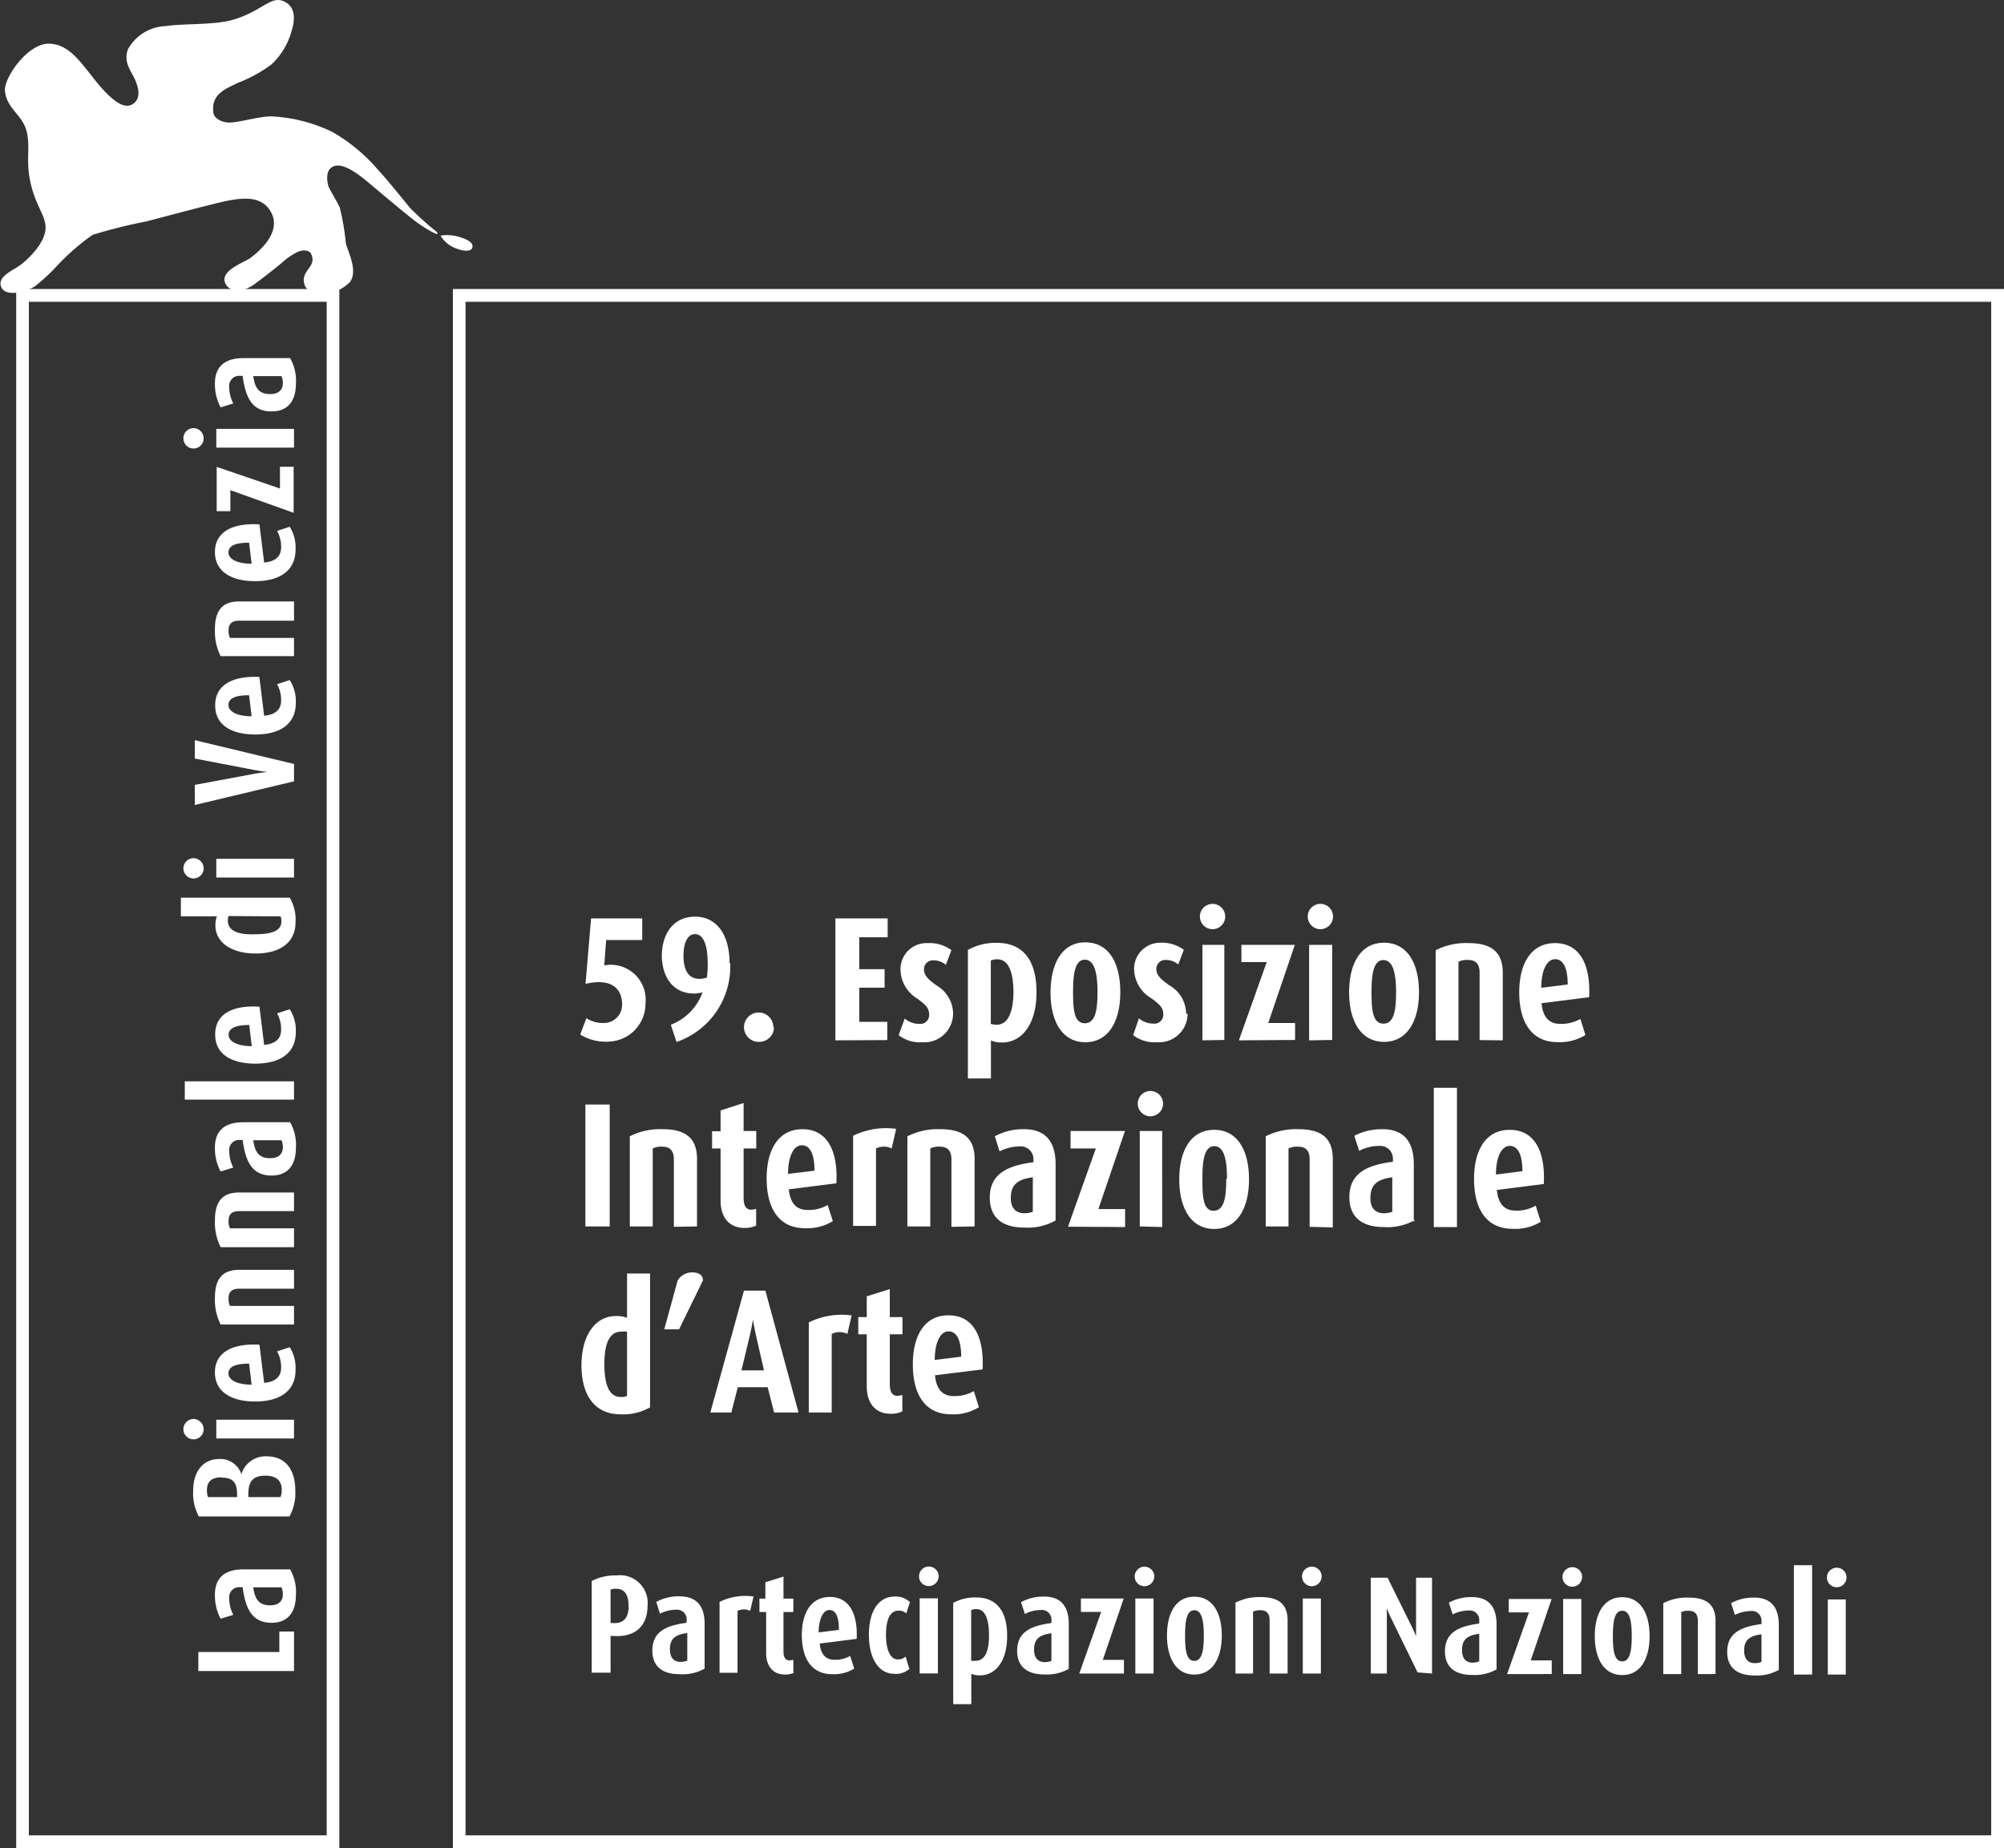
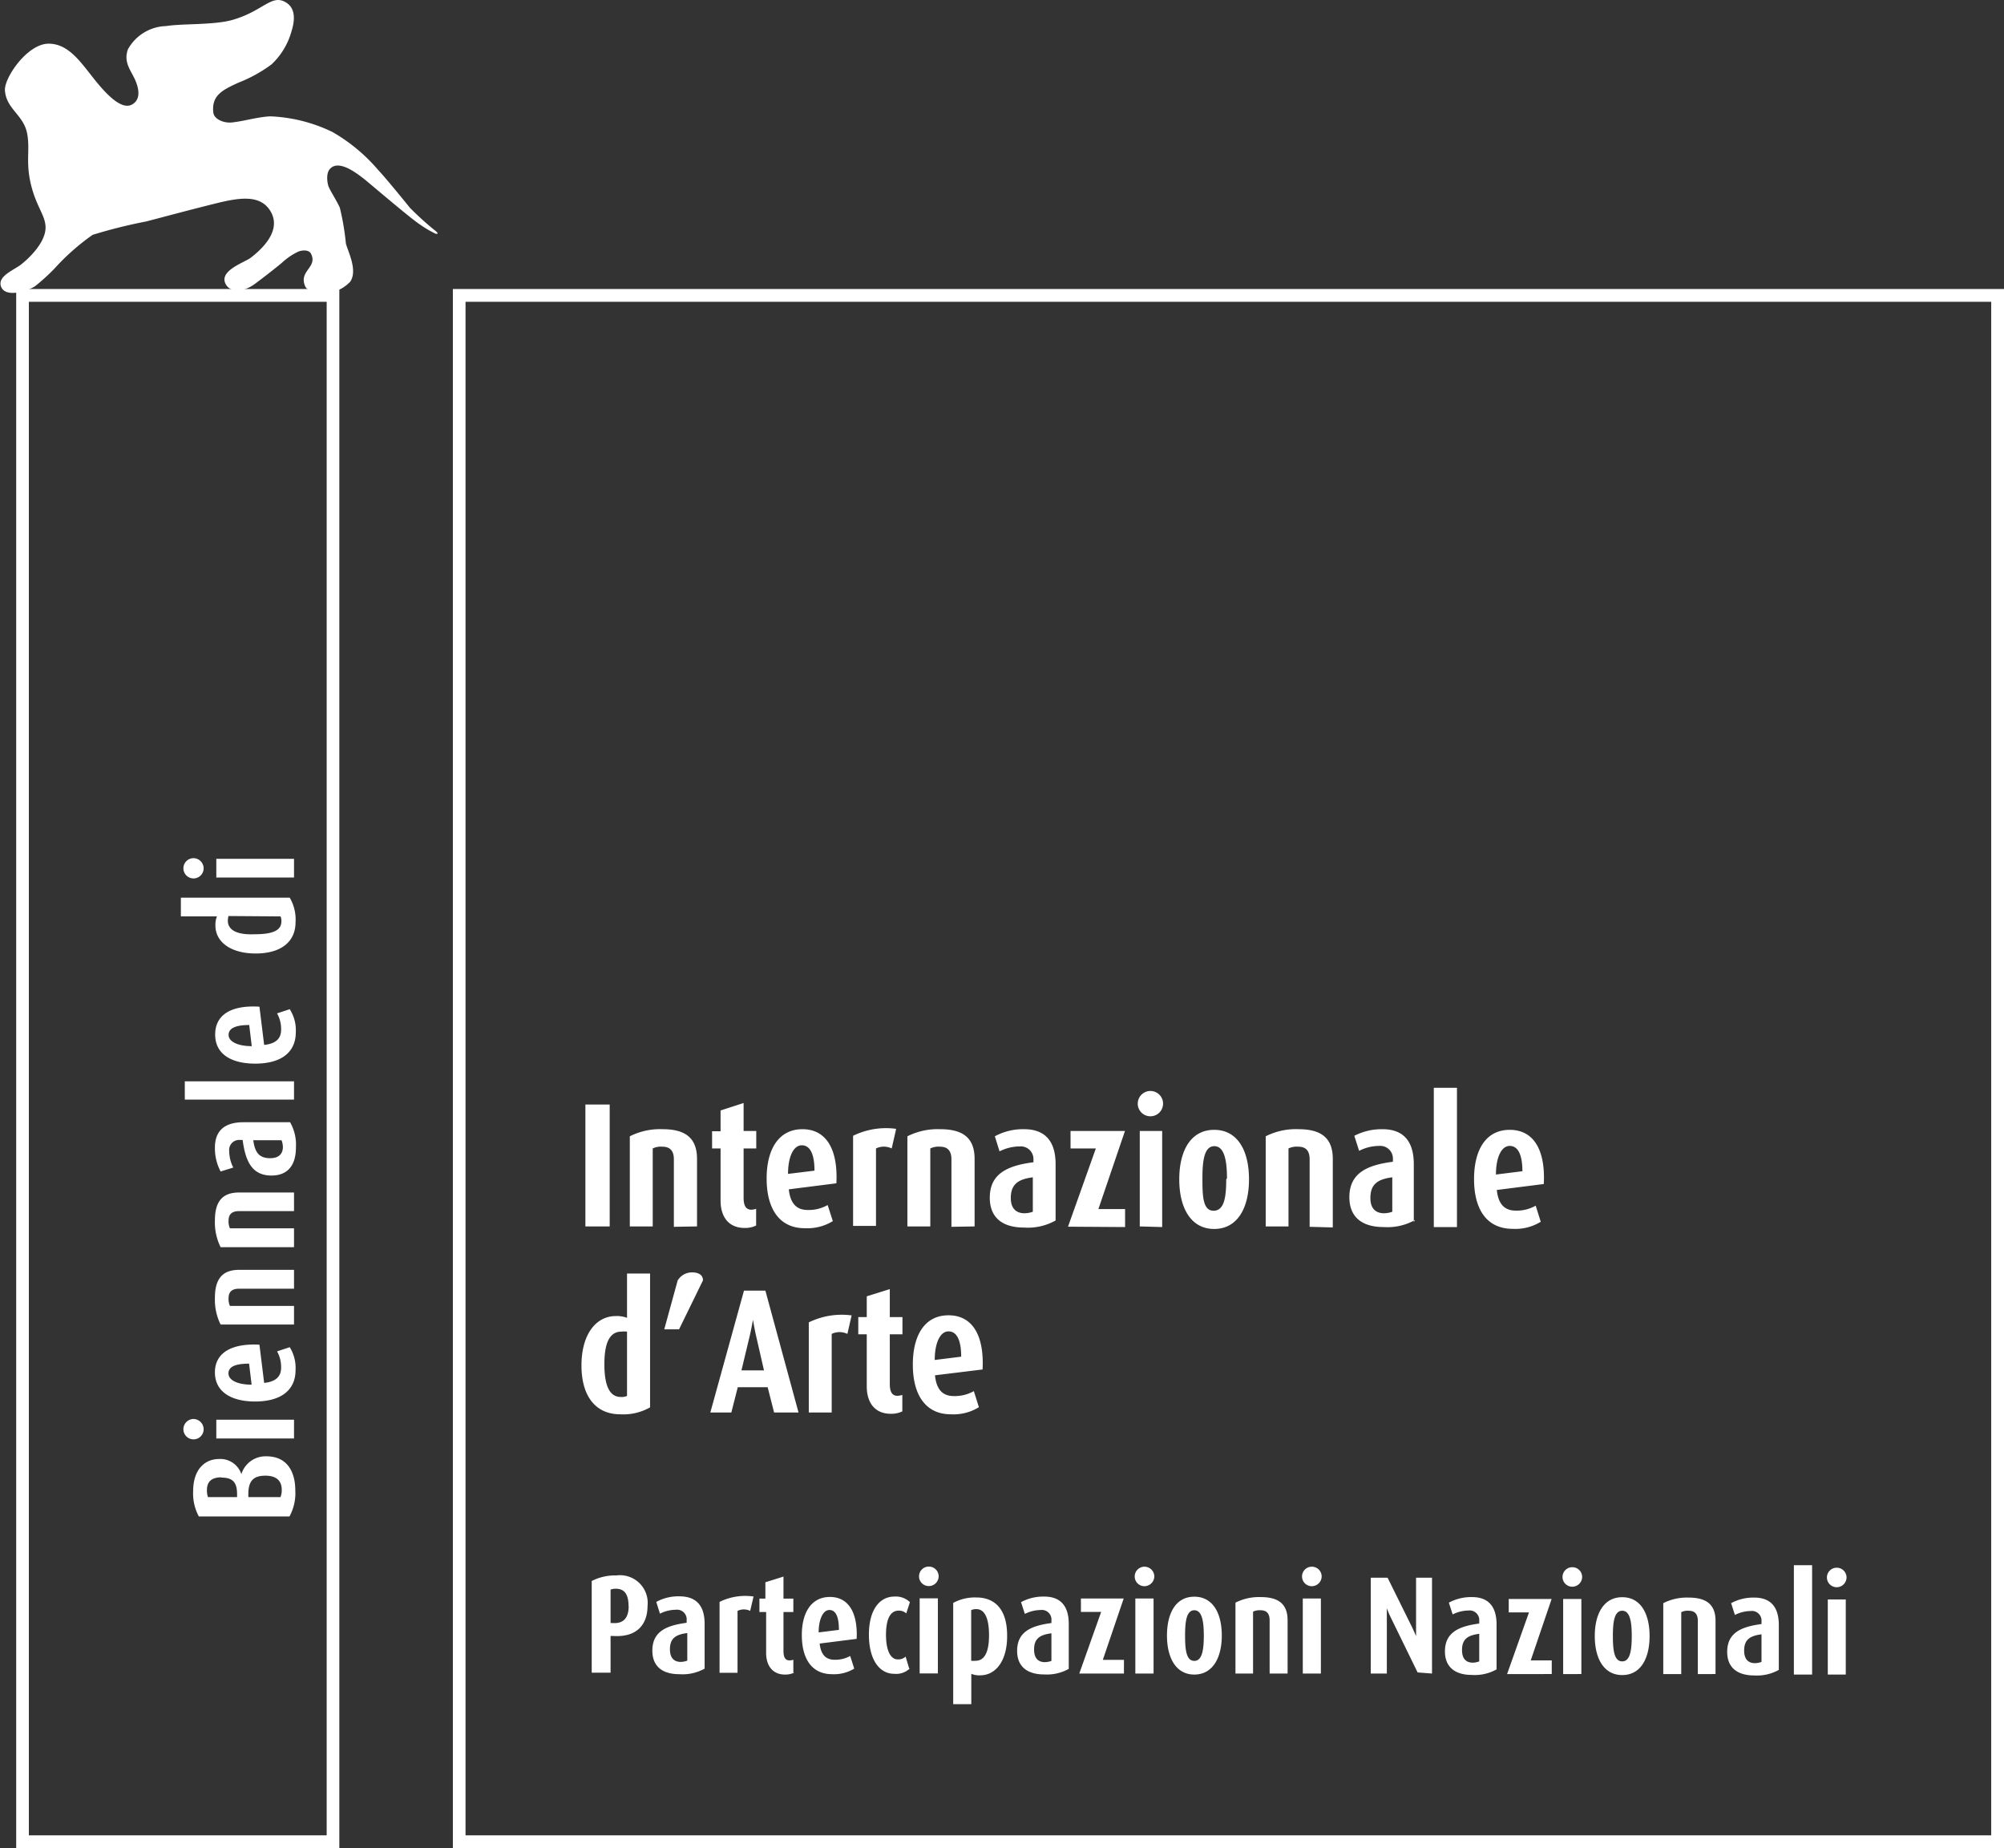
<svg xmlns="http://www.w3.org/2000/svg" id="Laag_1" data-name="Laag 1" viewBox="0 0 158.33 145.99">
  <rect x="0" y="0" width="158.33" height="145.99" fill="#333333" stroke="none" />
  <defs>
    <style>.cls-1{fill:none;}.cls-2{clip-path:url(#clip-path);}.cls-3{fill:#fff;}</style>
    <clipPath id="clip-path" transform="translate(0 -0.28)">
      <rect class="cls-1" width="158.33" height="146.27" />
    </clipPath>
  </defs>
  <g class="cls-2">
    <path class="cls-3" d="M1.28,23.11H26.81V146.27H1.28V23.11Zm1,122.15H25.81V24.12H2.28V145.26Z" transform="translate(0 -0.28)" />
    <path class="cls-3" d="M.39,7.43c-.07-1,1.77-3.7,3.45-3.7S6.49,5.38,7.67,6.81,9.8,8.92,10.46,8.52s.52-1.18.26-1.83c-.33-.81-1-1.45-.61-2.52a3.56,3.56,0,0,1,3-1.83c1.33-.21,3.75-.07,5.23-.48,2.48-.7,3.12-2.11,4.28-1.37.64.4.74,1.2.42,2.23a5.67,5.67,0,0,1-1.58,2.64,11.08,11.08,0,0,1-2.6,1.44c-1.24.57-2.19,1-2,2.41.08.48.81.82,1.49.74.93-.1,2-.43,3-.48a12.34,12.34,0,0,1,4.92,1.24,13.72,13.72,0,0,1,3.61,3c.56.58,2.32,2.75,2.52,3,.75.75,1.51,1.42,2,1.8.22.18.17.23.17.23a.31.31,0,0,1-.16,0,8.74,8.74,0,0,1-1.28-.76c-.73-.48-3.92-3.21-4.31-3.52-.61-.48-2-1.57-2.71-.88-.36.32-.27,1.06-.17,1.38s.62,1.09.91,1.73a20.31,20.31,0,0,1,.48,2.84c.18.65.94,2.12.34,3a2.83,2.83,0,0,1-2.1.9c-.63,0-1.28-.12-1.47-.56-.5-1.2,1-1.46.48-2.53-.17-.37-.74-.29-1-.19a5.15,5.15,0,0,0-1.31.89c-.21.18-1.23,1-2.14,1.67s-1.84.64-2.21.15c-.84-1.14,1.38-1.83,1.89-2.22,1.37-1.05,2.48-2.51,1.4-3.91-.8-1-2.2-.86-4-.42-2,.49-4.3,1.11-5.64,1.46a40.32,40.32,0,0,0-4.25,1.06,17.89,17.89,0,0,0-3,2.65,16.17,16.17,0,0,1-1.55,1.41c-.61.4-2.3.92-2.67.07s1-1.34,1.57-1.79,1.93-1.7,1.93-2.92c0-1-.83-1.73-1.23-3.74-.31-1.58,0-2.44-.22-3.66C1.87,9.34.51,8.93.39,7.43Z" transform="translate(0 -0.28)" />
  </g>
-   <path class="cls-3" d="M34.82,18.89a3.33,3.33,0,0,1,1.34.07c.68.19,1.27.46,1.16.87s-.87.24-1.24.09a2.38,2.38,0,0,1-1.26-1Z" transform="translate(0 -0.28)" />
  <path class="cls-3" d="M35.78,23.11H158.33V146.27H35.78V23.11Zm1,122.15H157.32V24.12H36.78V145.26Z" transform="translate(0 -0.28)" />
-   <path class="cls-3" d="M23.23,129.16H22.07v1.62h-6.4v1.5h7.56v-3.12Zm-.34-4.91H19.23c-1.68,0-2.25.86-2.25,2a3.93,3.93,0,0,0,.45,1.9l1-.31a2.89,2.89,0,0,1-.32-1.3.79.79,0,0,1,.86-.88h.2c.22,1.64.71,2.81,2.28,2.81,1.22,0,1.93-.75,1.93-2.22a3.56,3.56,0,0,0-.46-2Zm-.65,1.42a1.45,1.45,0,0,1,.11.53c0,.58-.36.89-1,.89-.89,0-1.21-.47-1.34-1.42Z" transform="translate(0 -0.28)" />
  <path class="cls-3" d="M21.07,115.32a2,2,0,0,0-2,1.41h0a1.75,1.75,0,0,0-1.73-1.2c-1.25,0-2.08.92-2.08,2.54a3.81,3.81,0,0,0,.45,2h7.16a3.82,3.82,0,0,0,.46-2.07c0-1.4-.6-2.68-2.28-2.68ZM17.49,117c.93,0,1.24.41,1.24,1.31v.23h-2.3a1.58,1.58,0,0,1-.08-.56c0-.64.35-1,1.14-1Zm3.49-.15c.83,0,1.29.38,1.28,1.14a1.42,1.42,0,0,1-.1.55H19.62v-.23c0-1.07.42-1.46,1.36-1.46Zm-5.69-4.48a.81.81,0,0,0-.8.81.8.8,0,0,0,1.6,0,.82.82,0,0,0-.8-.81Zm7.94.06H17.09v1.48h6.14v-1.48Zm-2.76-5.93c-2.17-.11-3.49.64-3.49,2.19s1.32,2.3,3.17,2.3c2,0,3.2-.86,3.2-2.48a3.07,3.07,0,0,0-.46-1.81l-1,.33a2.51,2.51,0,0,1,.32,1.29c0,.72-.45,1.11-1.34,1.2l-.37-3ZM19.68,108l.2,1.66c-1.08,0-1.83-.34-1.83-.89s.59-.77,1.63-.77Zm3.55-7.41H18.89c-1.3,0-1.91.7-1.91,2.2a4.4,4.4,0,0,0,.45,2.12h5.8v-1.47H18.17a1.25,1.25,0,0,1-.11-.62c0-.52.3-.74.83-.74h4.34v-1.49Zm0-6.11H18.89c-1.3,0-1.91.69-1.91,2.2a4.4,4.4,0,0,0,.45,2.12h5.8V97.31H18.17a1.25,1.25,0,0,1-.11-.62c0-.52.3-.74.83-.74h4.34V94.46Zm-.34-5.55H19.23c-1.68,0-2.25.86-2.25,2a3.91,3.91,0,0,0,.45,1.89l1-.31a2.89,2.89,0,0,1-.32-1.3.79.79,0,0,1,.86-.88h.2c.22,1.64.71,2.81,2.28,2.81,1.22,0,1.93-.74,1.93-2.21a3.58,3.58,0,0,0-.46-2Zm-.65,1.42a1.45,1.45,0,0,1,.11.53c0,.58-.36.89-1,.89-.89,0-1.21-.47-1.34-1.42Zm1-4.65H14.6v1.44h8.63V85.68Zm-2.76-5.9C18.3,79.67,17,80.42,17,82s1.32,2.3,3.17,2.3c2,0,3.2-.86,3.2-2.48A3.07,3.07,0,0,0,22.89,80l-1,.33a2.51,2.51,0,0,1,.32,1.29c0,.73-.45,1.11-1.34,1.2l-.37-3Zm-.79,1.45.2,1.67c-1.08,0-1.83-.35-1.83-.89s.59-.78,1.63-.78Z" transform="translate(0 -0.28)" />
  <path class="cls-3" d="M22.89,71.19h-8.6v1.48h2.85a1.8,1.8,0,0,0-.12.72c0,1.3,1.21,2.21,3.18,2.21s3.15-.9,3.15-2.47a3.4,3.4,0,0,0-.46-1.94Zm-.73,1.48a.79.79,0,0,1,.07.41c0,.75-.8,1-2.11,1C19,74.13,18,73.89,18,73a1.84,1.84,0,0,1,.05-.36Zm-6.87-4.6a.8.8,0,0,0-.8.8.8.8,0,0,0,1.6,0,.81.81,0,0,0-.8-.8Zm7.94.05H17.09V69.6h6.14V68.12Z" transform="translate(0 -0.28)" />
-   <path class="cls-3" d="M15.39,58.75V60.2l4.73.91c.46.09,1,.15,1,.15v0s-.52.06-1,.14l-4.73.88v1.59L23.23,62V60.63l-7.84-1.88Zm5.08-5C18.3,53.67,17,54.42,17,56s1.32,2.3,3.17,2.3c2,0,3.2-.86,3.2-2.48A3.07,3.07,0,0,0,22.89,54l-1,.33a2.5,2.5,0,0,1,.32,1.28c0,.73-.45,1.12-1.34,1.21l-.37-3Zm-.79,1.45.2,1.66c-1.08,0-1.83-.34-1.83-.89s.59-.77,1.63-.77Zm3.55-7.41H18.89c-1.3,0-1.91.69-1.91,2.2a4.4,4.4,0,0,0,.45,2.12h5.8V50.67H18.17a1.25,1.25,0,0,1-.11-.62c0-.52.3-.74.83-.74h4.34V47.82ZM20.47,41.7c-2.17-.12-3.49.64-3.49,2.19s1.32,2.3,3.17,2.3c2,0,3.2-.87,3.2-2.49a3.09,3.09,0,0,0-.46-1.81l-1,.33a2.51,2.51,0,0,1,.32,1.29c0,.73-.45,1.12-1.34,1.21l-.37-3Zm-.79,1.45.2,1.66c-1.08,0-1.83-.34-1.83-.89s.59-.77,1.63-.77Zm3.55-6H22.12v1.72l-5-1.71v3.5H18.2V39l5,1.79V37.1Zm-7.94-3.05a.8.8,0,0,0-.8.81.8.8,0,0,0,1.6,0,.81.81,0,0,0-.8-.81Zm7.94.06H17.09v1.48h6.14V34.11Zm-.34-5.59H19.23c-1.68,0-2.25.87-2.25,2a3.88,3.88,0,0,0,.45,1.89l1-.31a2.86,2.86,0,0,1-.32-1.3.79.79,0,0,1,.86-.88h.2c.22,1.65.71,2.81,2.28,2.81,1.22,0,1.93-.74,1.93-2.21a3.58,3.58,0,0,0-.46-2Zm-.65,1.42a1.45,1.45,0,0,1,.11.53c0,.58-.36.89-1,.89-.89,0-1.21-.47-1.34-1.42Z" transform="translate(0 -0.28)" />
-   <path class="cls-3" d="M51.36,111.44V100.88H49.54v3.5a2.29,2.29,0,0,0-.88-.14c-1.6,0-2.72,1.48-2.72,3.9S47.05,112,49,112a4.25,4.25,0,0,0,2.38-.56Zm-1.82-.89a1.06,1.06,0,0,1-.5.08c-.93,0-1.29-1-1.29-2.59,0-1.41.29-2.57,1.34-2.57a2,2,0,0,1,.45,0v5Zm6-9.13c0-.38-.28-.63-.87-.63a1.32,1.32,0,0,0-1.13.64l-1.06,3.86h1.17l1.89-3.87Zm7.55,10.44-2.62-9.63H58.78l-2.66,9.63h1.66l.51-2h2.36l.51,2Zm-2.73-3.33H58.58l.66-2.75c.14-.61.25-1.25.25-1.25h0s.11.67.24,1.25l.63,2.75Zm6.93-4.34a5.9,5.9,0,0,0-3.39.55v7.12h1.81v-6.21a1.42,1.42,0,0,1,1.24,0l.34-1.49Zm4,7.58v-1.3a1.52,1.52,0,0,1-.38.07c-.38,0-.61-.24-.61-.94v-3.92h1v-1.36h-1v-2.21l-1.82.57v1.64h-.67v1.36h.67v4.11c0,1.33.67,2.17,1.9,2.17a2,2,0,0,0,.91-.19Zm6.34-3.31c.14-2.66-.78-4.28-2.69-4.28s-2.82,1.62-2.82,3.89c0,2.47,1.06,3.93,3,3.93a3.82,3.82,0,0,0,2.22-.56l-.4-1.27a3.06,3.06,0,0,1-1.59.39c-.89,0-1.37-.54-1.48-1.64l3.71-.46Zm-1.78-1-2,.25c0-1.33.42-2.26,1.09-2.26s1,.73,1,2Z" transform="translate(0 -0.28)" />
+   <path class="cls-3" d="M51.36,111.44V100.88H49.54v3.5a2.29,2.29,0,0,0-.88-.14c-1.6,0-2.72,1.48-2.72,3.9S47.05,112,49,112a4.25,4.25,0,0,0,2.38-.56Zm-1.82-.89a1.06,1.06,0,0,1-.5.08c-.93,0-1.29-1-1.29-2.59,0-1.41.29-2.57,1.34-2.57a2,2,0,0,1,.45,0v5Zm6-9.13c0-.38-.28-.63-.87-.63a1.32,1.32,0,0,0-1.13.64l-1.06,3.86h1.17l1.89-3.87Zm7.55,10.44-2.62-9.63H58.78l-2.66,9.63h1.66l.51-2h2.36l.51,2Zm-2.73-3.33H58.58l.66-2.75c.14-.61.25-1.25.25-1.25h0s.11.67.24,1.25l.63,2.75Zm6.93-4.34a5.9,5.9,0,0,0-3.39.55v7.12h1.81v-6.21a1.42,1.42,0,0,1,1.24,0l.34-1.49Zm4,7.58v-1.3a1.52,1.52,0,0,1-.38.07c-.38,0-.61-.24-.61-.94v-3.92h1v-1.36h-1v-2.21l-1.82.57v1.64h-.67v1.36h.67v4.11c0,1.33.67,2.17,1.9,2.17a2,2,0,0,0,.91-.19Zm6.34-3.31c.14-2.66-.78-4.28-2.69-4.28s-2.82,1.62-2.82,3.89c0,2.47,1.06,3.93,3,3.93a3.82,3.82,0,0,0,2.22-.56l-.4-1.27a3.06,3.06,0,0,1-1.59.39c-.89,0-1.37-.54-1.48-1.64Zm-1.78-1-2,.25c0-1.33.42-2.26,1.09-2.26s1,.73,1,2Z" transform="translate(0 -0.28)" />
  <path class="cls-3" d="M48.17,97.16V87.53H46.25v9.63Zm6.9,0V91.83c0-1.6-.86-2.35-2.7-2.35a5.3,5.3,0,0,0-2.61.56v7.12h1.81V91a1.47,1.47,0,0,1,.75-.14c.65,0,.92.36.92,1v5.33Zm4.67-.09v-1.3a1.43,1.43,0,0,1-.37.07c-.38,0-.62-.24-.62-.94V91h1V89.62h-1V87.41L56.93,88v1.64h-.67V91h.67v4.11c0,1.33.67,2.17,1.9,2.17a2,2,0,0,0,.91-.19Zm6.34-3.31c.14-2.66-.78-4.28-2.68-4.28s-2.83,1.62-2.83,3.89c0,2.47,1.06,3.93,3,3.93a3.85,3.85,0,0,0,2.23-.56l-.41-1.27a3,3,0,0,1-1.58.39c-.9,0-1.37-.54-1.49-1.63l3.71-.47Zm-1.77-1-2.05.25c0-1.33.42-2.26,1.09-2.26s1,.73,1,2Zm6.48-3.31A5.9,5.9,0,0,0,67.4,90v7.12h1.81V91a1.42,1.42,0,0,1,1.24,0l.34-1.49ZM77,97.16V91.83c0-1.6-.85-2.35-2.7-2.35a5.33,5.33,0,0,0-2.61.56v7.12h1.81V91a1.49,1.49,0,0,1,.76-.14c.64,0,.91.36.91,1v5.33Zm6.4-.42V92.25c0-2.07-1.07-2.77-2.48-2.77a4.64,4.64,0,0,0-2.32.56l.37,1.19a3.56,3.56,0,0,1,1.6-.39,1,1,0,0,1,1.08,1v.25c-2,.26-3.45.87-3.45,2.8,0,1.5.91,2.36,2.72,2.36a4.47,4.47,0,0,0,2.48-.56ZM81.6,96a2,2,0,0,1-.65.12c-.71,0-1.09-.43-1.09-1.2,0-1.09.58-1.49,1.74-1.64V96Zm7.29,1.21V95.79H86.78l2.1-6.17h-4.3V91h2l-2.2,6.18Zm3-9.75a1,1,0,0,0-1-1,1,1,0,0,0-1,1,1,1,0,0,0,1,1,1,1,0,0,0,1-1Zm-.07,9.75V89.62H90.05v7.54Zm6.86-3.77c0-2.25-.89-3.91-2.75-3.91s-2.76,1.66-2.76,3.91.91,3.92,2.76,3.92,2.75-1.68,2.75-3.92Zm-1.8,0c0,1.36-.14,2.48-1,2.48S95,94.72,95,93.35s.14-2.53.94-2.53,1,1.17,1,2.54Zm8.42,3.8V91.83c0-1.6-.85-2.35-2.7-2.35a5.26,5.26,0,0,0-2.6.56v7.12h1.8V91a1.51,1.51,0,0,1,.76-.14c.65,0,.91.36.91,1v5.33Zm6.4-.42V92.25c0-2.07-1.06-2.77-2.47-2.77A4.72,4.72,0,0,0,107,90l.38,1.19a3.48,3.48,0,0,1,1.59-.39,1,1,0,0,1,1.08,1v.25c-2,.26-3.44.87-3.44,2.8,0,1.5.91,2.36,2.72,2.36a4.43,4.43,0,0,0,2.47-.56ZM110,96a2,2,0,0,1-.64.12c-.72,0-1.09-.43-1.09-1.2,0-1.09.57-1.49,1.73-1.64V96Zm5.11,1.21v-11h-1.83v11Zm6.86-3.4c.14-2.66-.78-4.28-2.69-4.28s-2.82,1.62-2.82,3.89c0,2.47,1.06,3.93,3.05,3.93a3.8,3.8,0,0,0,2.22-.56l-.4-1.27a3,3,0,0,1-1.58.39c-.9,0-1.38-.54-1.49-1.63l3.71-.47Zm-1.78-1-2,.25c0-1.33.42-2.26,1.09-2.26s1,.73,1,2Z" transform="translate(0 -0.28)" />
-   <path class="cls-3" d="M51,79.54a2.76,2.76,0,0,0-3.26-3l.15-2h2.85V72.83H46.7L46.26,78c2.17-.51,2.89.5,2.89,1.61a1.44,1.44,0,0,1-1.39,1.48,2.4,2.4,0,0,1-1.43-.38L45.84,82a3.84,3.84,0,0,0,2.28.56A3,3,0,0,0,51,79.54Zm6.64-3.18c0-2.32-1.07-3.67-2.72-3.67-1.82,0-2.63,1.5-2.63,3.07s.8,3,2.53,3a2.15,2.15,0,0,0,.69-.1A4.32,4.32,0,0,1,53,81.23l.45,1.36a6.29,6.29,0,0,0,4.24-6.23Zm-1.72,0a10,10,0,0,1-.07,1.14,1.79,1.79,0,0,1-.61.1c-.91,0-1.24-.8-1.24-1.81s.31-1.72.91-1.72,1,.72,1,2.29Zm5.18,5.08A1.16,1.16,0,1,0,60,82.58a1.16,1.16,0,0,0,1.15-1.17Zm9,1V81H67.89v-2.7h2V76.84h-2V74.32h2.24V72.83H66v9.63Zm5.2-2.09A2.59,2.59,0,0,0,74,78.13c-.67-.49-1-.79-1-1.28a.7.7,0,0,1,.73-.71,1.47,1.47,0,0,1,1,.36l.44-1.16a2.87,2.87,0,0,0-1.85-.56A2.06,2.06,0,0,0,71.15,77a2.73,2.73,0,0,0,1.35,2.18c.67.51.91.73.91,1.28a.7.7,0,0,1-.79.7,1.76,1.76,0,0,1-1.14-.42L71,82.05a2.73,2.73,0,0,0,1.87.56,2.27,2.27,0,0,0,2.43-2.24Zm6.59-1.72c0-2.6-1.16-3.87-3.11-3.87a4.46,4.46,0,0,0-2.31.56V85.47h1.82v-3a2.12,2.12,0,0,0,.88.16c1.6,0,2.72-1.5,2.72-3.93Zm-1.82,0c0,1.22-.27,2.6-1.34,2.6a1.85,1.85,0,0,1-.45-.07v-5a1.17,1.17,0,0,1,.52-.1c1,0,1.27,1.29,1.27,2.62Zm8.44,0c0-2.25-.89-3.91-2.76-3.91S83,76.44,83,78.69s.91,3.92,2.75,3.92,2.76-1.68,2.76-3.92Zm-1.8,0c0,1.36-.14,2.48-1,2.48s-.93-1.12-.93-2.49.14-2.53.93-2.53,1,1.17,1,2.54Zm7,1.71a2.59,2.59,0,0,0-1.35-2.24c-.67-.49-1-.79-1-1.28a.7.7,0,0,1,.73-.71,1.47,1.47,0,0,1,1,.36l.44-1.16a2.87,2.87,0,0,0-1.85-.56A2.06,2.06,0,0,0,89.61,77,2.74,2.74,0,0,0,91,79.16c.67.51.91.73.91,1.28a.7.7,0,0,1-.78.7,1.79,1.79,0,0,1-1.15-.42l-.45,1.33a2.74,2.74,0,0,0,1.88.56,2.26,2.26,0,0,0,2.42-2.24Zm3.09-7.66a1,1,0,0,0-1-1,1,1,0,0,0-1,1,1,1,0,0,0,1,1,1,1,0,0,0,1-1Zm-.07,9.75V74.92H95v7.54Zm5.59,0V81.09h-2.12l2.1-6.17H98.08v1.36h2l-2.2,6.18Zm3-9.75a1,1,0,0,0-1-1,1,1,0,0,0-1,1,1,1,0,0,0,1,1,1,1,0,0,0,1-1Zm-.07,9.75V74.92h-1.82v7.54Zm6.86-3.77c0-2.25-.9-3.91-2.76-3.91s-2.76,1.66-2.76,3.91.91,3.92,2.76,3.92,2.76-1.68,2.76-3.92Zm-1.81,0c0,1.36-.14,2.48-1,2.48s-.94-1.12-.94-2.49.14-2.53.94-2.53,1,1.17,1,2.54Zm8.43,3.8V77.13c0-1.6-.85-2.35-2.7-2.35a5.26,5.26,0,0,0-2.6.56v7.12h1.8V76.25a1.51,1.51,0,0,1,.76-.14c.64,0,.91.36.91,1v5.33Zm6.82-3.4c.14-2.66-.79-4.28-2.69-4.28s-2.83,1.62-2.83,3.89c0,2.47,1.07,3.93,3,3.93a3.85,3.85,0,0,0,2.23-.56l-.4-1.27a3.06,3.06,0,0,1-1.59.39c-.89,0-1.37-.54-1.48-1.63l3.71-.47Zm-1.78-1-2,.25c0-1.33.42-2.26,1.09-2.26s1,.73,1,2Z" transform="translate(0 -0.28)" />
  <path class="cls-3" d="M51.16,127.15a2.19,2.19,0,0,0-2.47-2.42,4,4,0,0,0-1.94.44v7.24h1.49v-2.9h.17c2,.14,2.75-1,2.75-2.37Zm-1.49,0c0,.74-.26,1.41-1.26,1.34h-.17v-2.64a1.06,1.06,0,0,1,.42-.07c.8,0,1,.63,1,1.38Zm6,4.94v-3.54c0-1.62-.84-2.17-2-2.17a3.64,3.64,0,0,0-1.82.44l.29.93a2.85,2.85,0,0,1,1.26-.31.76.76,0,0,1,.85.83v.2c-1.59.21-2.71.68-2.71,2.2,0,1.17.71,1.86,2.13,1.86a3.55,3.55,0,0,0,2-.44Zm-1.37-.63a1.58,1.58,0,0,1-.51.1c-.56,0-.86-.34-.86-1,0-.86.45-1.16,1.37-1.28v2.13Zm5.21-5.07a4.58,4.58,0,0,0-2.66.43v5.6h1.42v-4.89a1.14,1.14,0,0,1,1,0l.27-1.16Zm3.17,6v-1a1.09,1.09,0,0,1-.3.05c-.3,0-.48-.19-.48-.74v-3.08h.78v-1.06h-.78v-1.74l-1.43.45v1.29H60v1.06h.53v3.24c0,1,.52,1.7,1.49,1.7a1.61,1.61,0,0,0,.72-.15Zm5-2.6c.11-2.09-.62-3.36-2.11-3.36s-2.22,1.27-2.22,3c0,1.94.83,3.1,2.39,3.1a3.07,3.07,0,0,0,1.75-.44l-.32-1a2.39,2.39,0,0,1-1.24.3c-.7,0-1.08-.43-1.17-1.28l2.92-.37Zm-1.4-.76-1.6.2c0-1,.33-1.77.85-1.77s.75.57.75,1.57Zm5.57,3.11-.3-1a.83.83,0,0,1-.63.22c-.57,0-.92-.73-.92-1.93s.31-1.92,1-1.92a.84.84,0,0,1,.6.22l.29-.89a1.6,1.6,0,0,0-1.24-.44c-1.12,0-2,1-2,3s.84,3.1,2,3.1a1.56,1.56,0,0,0,1.25-.44Zm2.31-7.34a.77.77,0,0,0-.78-.77.77.77,0,0,0,0,1.54.78.78,0,0,0,.78-.77Zm-.06,7.67v-5.93H72.66v5.93Zm5.47-3c0-2-.91-3-2.44-3a3.56,3.56,0,0,0-1.82.43v8h1.43v-2.4a1.61,1.61,0,0,0,.7.12c1.25,0,2.13-1.17,2.13-3.08Zm-1.43,0c0,1-.21,2-1.06,2a1.73,1.73,0,0,1-.35,0v-4a.9.9,0,0,1,.41-.08c.78,0,1,1,1,2.06Zm6.3,2.64v-3.54c0-1.62-.83-2.17-1.94-2.17a3.66,3.66,0,0,0-1.83.44l.3.93a2.84,2.84,0,0,1,1.25-.31.76.76,0,0,1,.85.83v.2c-1.59.21-2.71.68-2.71,2.2,0,1.17.72,1.86,2.14,1.86a3.53,3.53,0,0,0,1.94-.44Zm-1.37-.63a1.58,1.58,0,0,1-.51.1c-.56,0-.86-.34-.86-1,0-.86.45-1.16,1.37-1.28v2.13Zm5.73,1v-1.08H87.13l1.65-4.85H85.4v1.06H87l-1.73,4.87Zm2.4-7.67a.78.78,0,0,0-.78-.77.77.77,0,0,0,0,1.54.79.79,0,0,0,.78-.77Zm-.06,7.67v-5.93H89.7v5.93Zm5.39-3c0-1.76-.7-3.07-2.17-3.07s-2.16,1.31-2.16,3.07.71,3.08,2.16,3.08,2.17-1.32,2.17-3.08Zm-1.42,0c0,1.06-.11,2-.75,2s-.73-.89-.73-2,.11-2,.73-2,.75.92.75,2Zm6.62,3v-4.2c0-1.25-.67-1.84-2.12-1.84a4.09,4.09,0,0,0-2,.44v5.6H99v-4.89a1.19,1.19,0,0,1,.6-.11c.5,0,.71.29.71.8v4.2Zm2.69-7.67a.77.77,0,0,0-.78-.77.77.77,0,0,0,0,1.54.78.78,0,0,0,.78-.77Zm-.06,7.67v-5.93h-1.43v5.93Zm8.78,0v-7.57h-1.26v3.87c0,.35,0,.75,0,.75h0s-.16-.39-.33-.74l-1.92-3.88h-1.33v7.57h1.27V128c0-.35,0-.68,0-.68h0s.12.34.29.69l2.14,4.38Zm5.1-.33v-3.54c0-1.62-.83-2.17-1.94-2.17a3.69,3.69,0,0,0-1.83.44l.3.93a2.84,2.84,0,0,1,1.25-.31.76.76,0,0,1,.85.83v.2c-1.58.21-2.71.68-2.71,2.2,0,1.17.72,1.86,2.14,1.86a3.51,3.51,0,0,0,1.94-.44Zm-1.37-.63a1.57,1.57,0,0,1-.5.1c-.57,0-.86-.34-.86-1,0-.86.45-1.16,1.36-1.28v2.13Zm5.73,1v-1.08h-1.66l1.65-4.85H119.2v1.06h1.6l-1.73,4.87Zm2.4-7.67a.77.77,0,0,0-.78-.77.77.77,0,0,0,0,1.54.78.78,0,0,0,.78-.77Zm-.06,7.67v-5.93H123.5v5.93Zm5.39-3c0-1.76-.7-3.07-2.16-3.07s-2.17,1.31-2.17,3.07.71,3.08,2.17,3.08,2.16-1.32,2.16-3.08Zm-1.41,0c0,1.06-.11,2-.75,2s-.74-.89-.74-2,.11-2,.74-2,.75.92.75,2Zm6.62,3v-4.2c0-1.25-.67-1.84-2.13-1.84a4.09,4.09,0,0,0-2,.44v5.6h1.42v-4.89a1.12,1.12,0,0,1,.59-.11c.51,0,.72.29.72.8v4.2Zm5-.33v-3.54c0-1.62-.83-2.17-1.94-2.17a3.66,3.66,0,0,0-1.83.44l.3.93a2.84,2.84,0,0,1,1.25-.31.76.76,0,0,1,.85.83v.2c-1.59.21-2.71.68-2.71,2.2,0,1.17.72,1.86,2.14,1.86a3.53,3.53,0,0,0,1.94-.44Zm-1.37-.63a1.58,1.58,0,0,1-.51.1c-.56,0-.86-.34-.86-1,0-.86.46-1.16,1.37-1.28v2.13Zm4,1v-8.64h-1.44v8.64Zm2.72-7.67a.77.77,0,0,0-.78-.77.77.77,0,0,0,0,1.54.78.78,0,0,0,.78-.77Zm-.06,7.67v-5.93h-1.42v5.93Z" transform="translate(0 -0.28)" />
</svg>